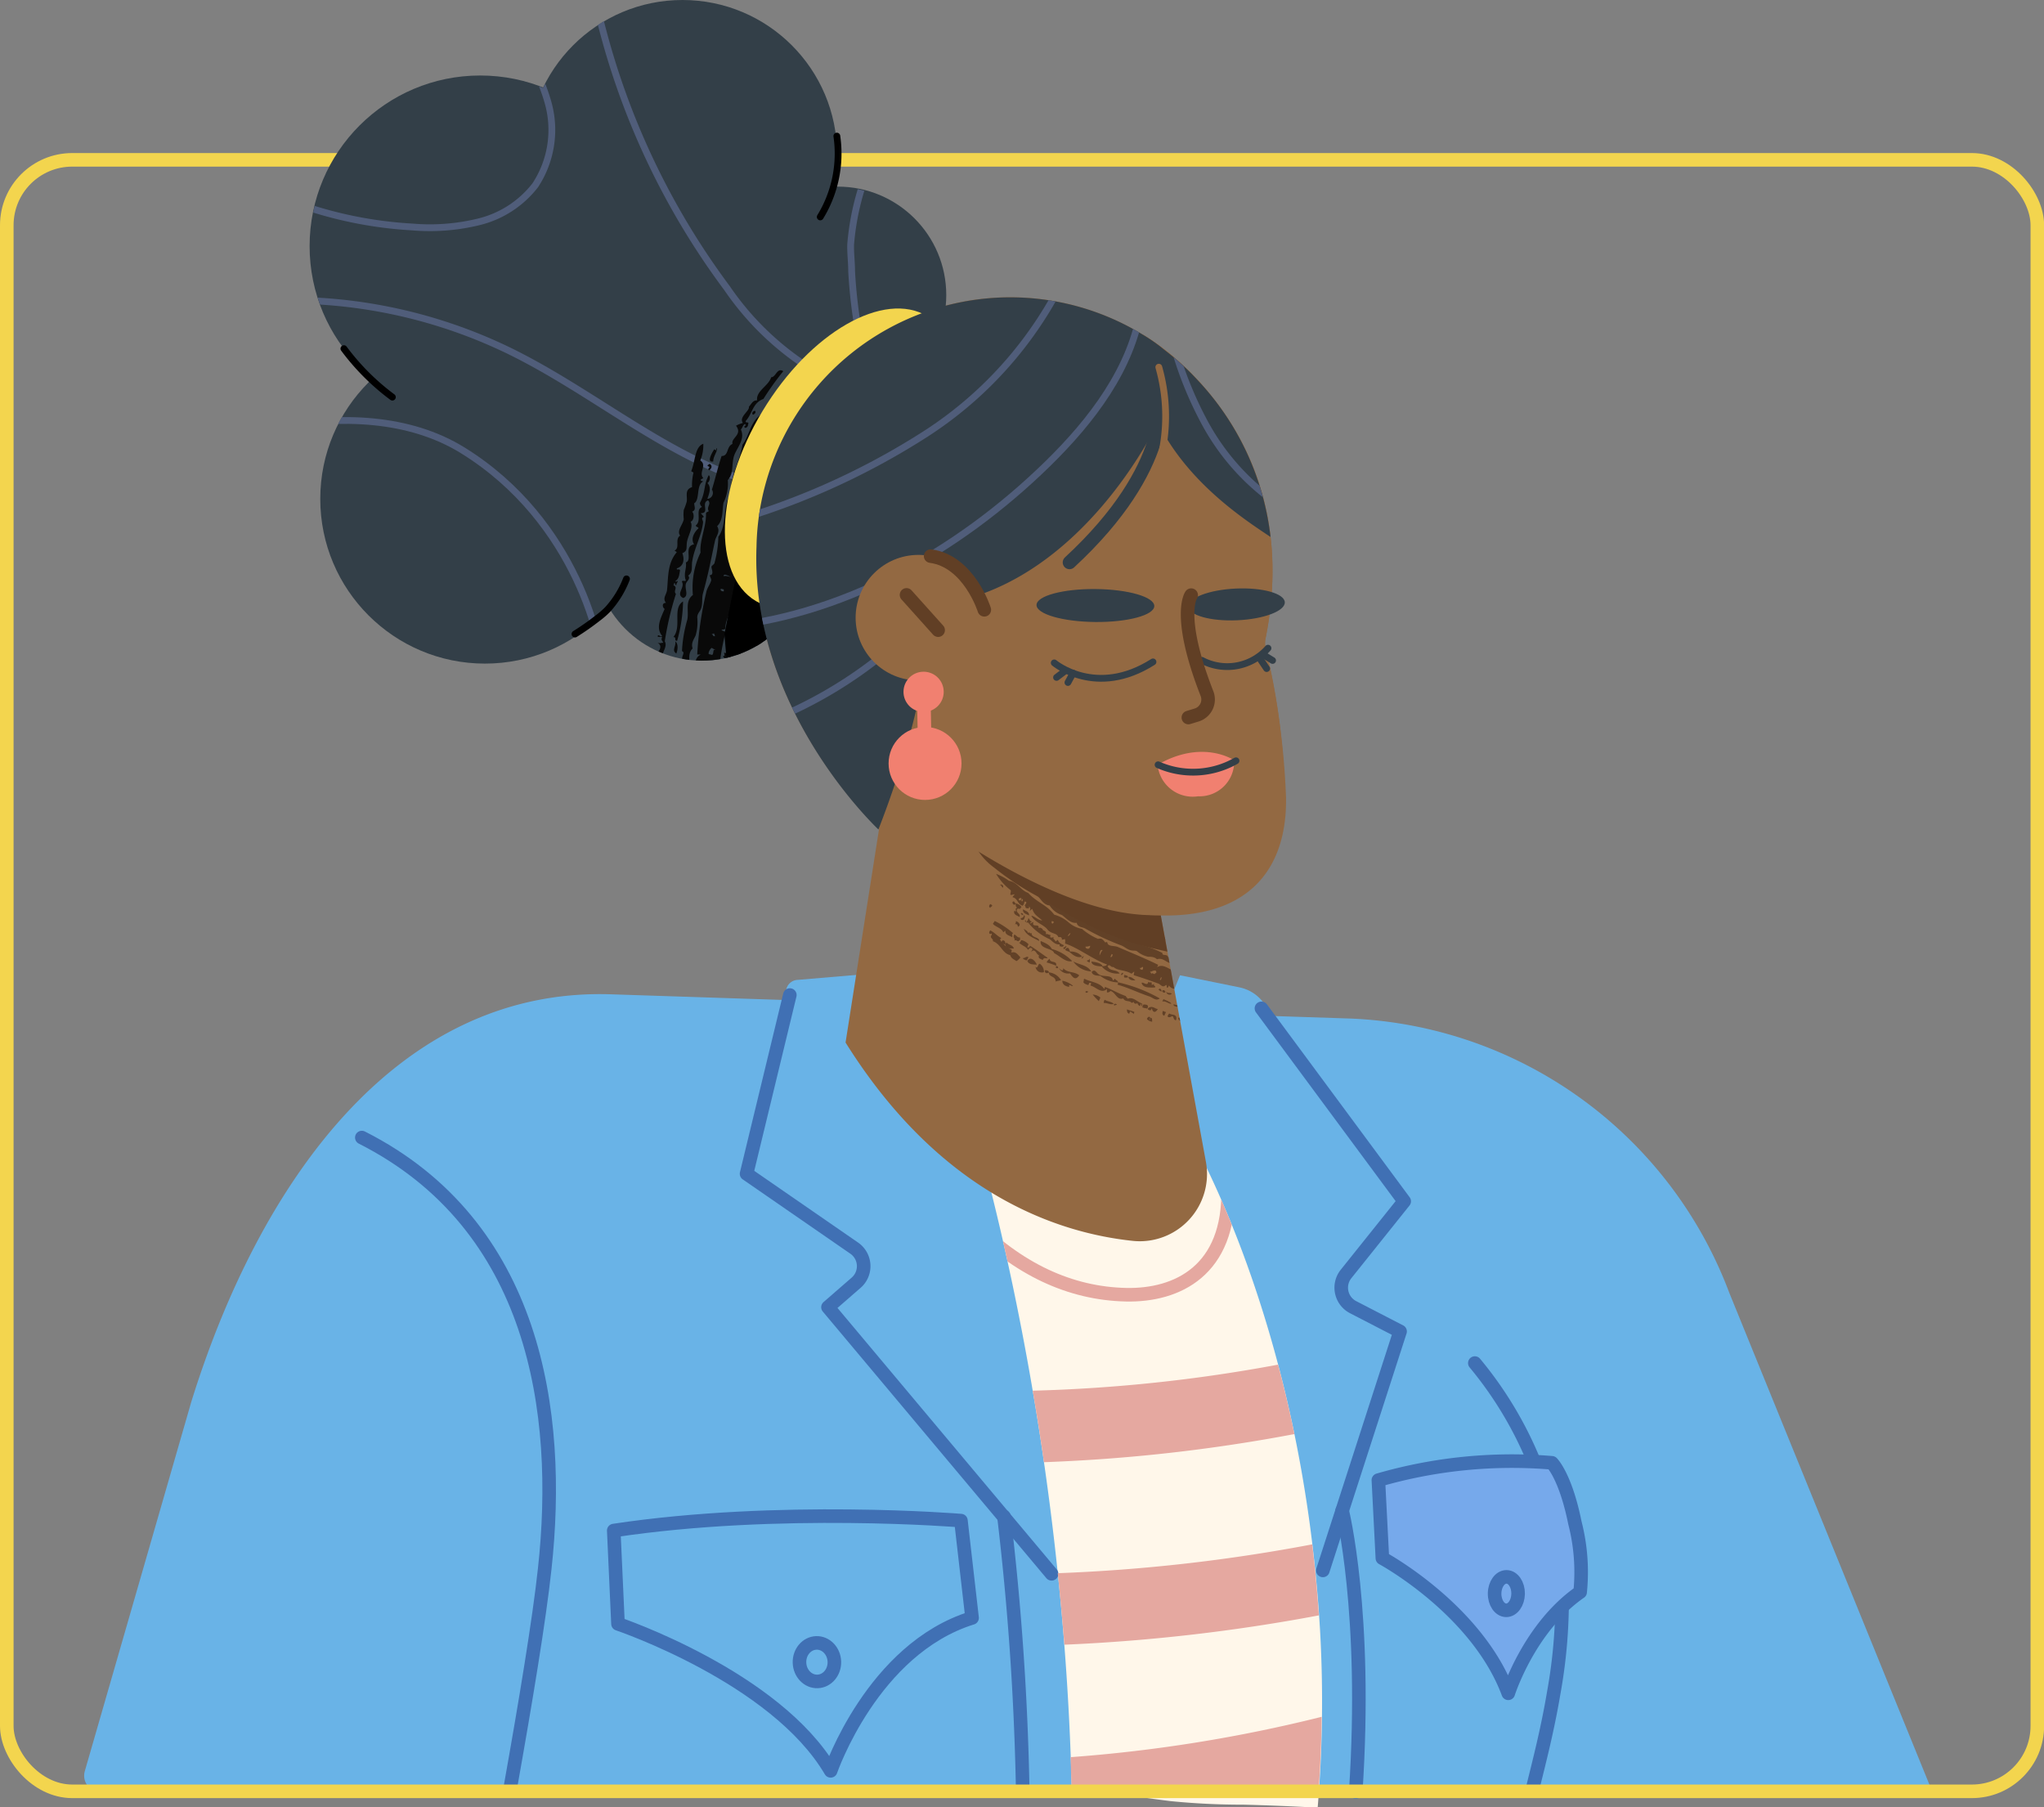
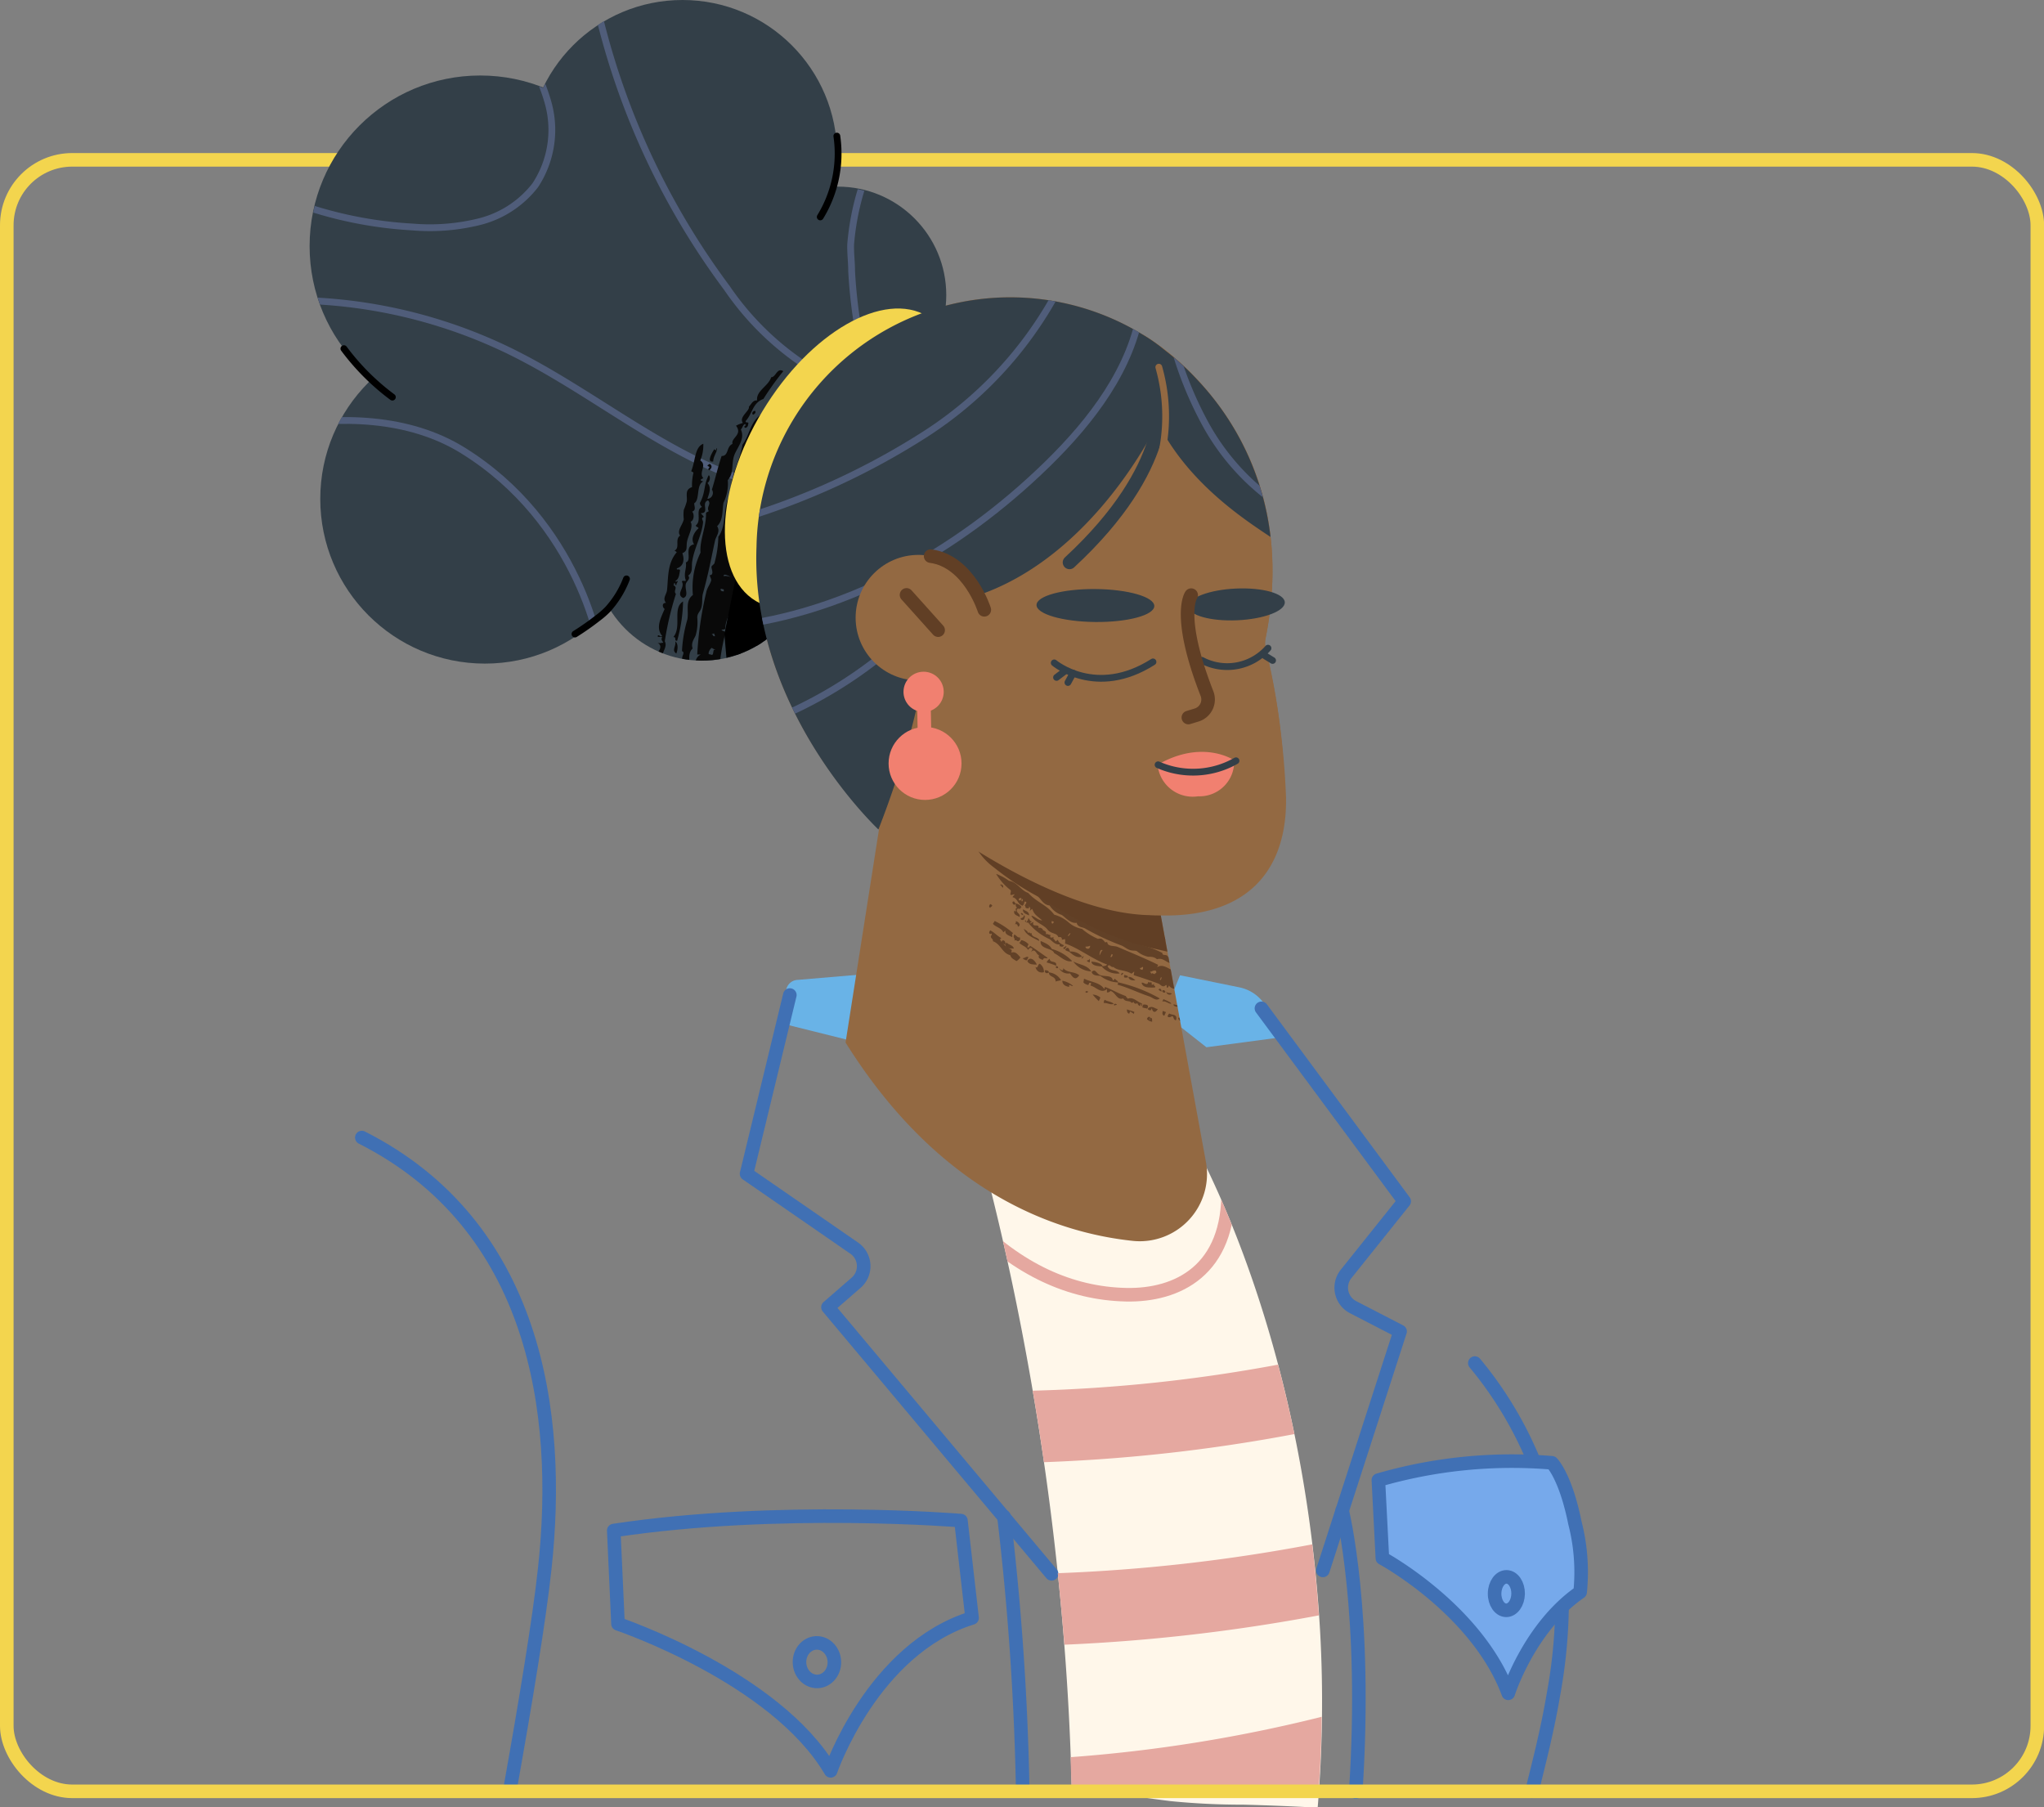
<svg xmlns="http://www.w3.org/2000/svg" viewBox="0 0 168.68 149.13">
  <rect x="0" y="0" width="168.68" height="149.13" fill="#808080" stroke="none" />
  <defs>
    <style>.cls-1,.cls-13,.cls-16,.cls-19,.cls-22,.cls-23,.cls-24,.cls-25,.cls-26,.cls-3,.cls-7{fill:none;}.cls-2{fill:#69b3e7;}.cls-3{stroke:#4070b4;}.cls-13,.cls-16,.cls-19,.cls-22,.cls-23,.cls-24,.cls-25,.cls-26,.cls-3,.cls-7{stroke-linecap:round;stroke-linejoin:round;}.cls-13,.cls-22,.cls-23,.cls-24,.cls-3,.cls-7{stroke-width:1.12px;}.cls-4{fill:#76a9eb;}.cls-5{fill:#fff7ea;}.cls-6{clip-path:url(#clip-path);}.cls-7{stroke:#e5a8a0;}.cls-8{fill:#936942;}.cls-9{clip-path:url(#clip-path-2);}.cls-10{fill:#624127;}.cls-10,.cls-17{fill-rule:evenodd;}.cls-11{fill:#613f25;}.cls-12{fill:#e5a8a0;}.cls-13{stroke:#f3d54e;}.cls-14{fill:#333f48;}.cls-15{clip-path:url(#clip-path-3);}.cls-16{stroke:#505d7a;}.cls-16,.cls-19,.cls-25,.cls-26{stroke-width:0.56px;}.cls-17{fill:#090909;}.cls-18{fill:#f3d54e;}.cls-19,.cls-24{stroke:#333f48;}.cls-20{fill:#f18070;}.cls-21{clip-path:url(#clip-path-4);}.cls-22{stroke:#f18070;}.cls-23{stroke:#613f25;}.cls-25{stroke:#936942;}.cls-26{stroke:#000;}</style>
    <clipPath id="clip-path" transform="translate(0 0)">
      <path class="cls-1" d="M108.83,147.75a105.21,105.21,0,0,0,.09-13.2C107.38,107.73,97.22,92,97.22,92L79.06,88.63s8.63,25.45,9.39,59.31Z" />
    </clipPath>
    <clipPath id="clip-path-2" transform="translate(0 0)">
      <path class="cls-1" d="M62.43,45.12h0A20.94,20.94,0,1,1,90,65.33l5.45,8.32,4.07,22.24a5.55,5.55,0,0,1-6,6.51c-6.44-.67-16-4-23.74-16.37l2.76-17.6S61.9,58.6,62.43,45.12Z" />
    </clipPath>
    <clipPath id="clip-path-3" transform="translate(0 0)">
      <path class="cls-1" d="M30.74,31.24A14.08,14.08,0,0,1,35.13,7a14,14,0,0,1,9.69.26,12.76,12.76,0,0,1,24,8.18A8.95,8.95,0,0,1,72,32.83a8.77,8.77,0,0,1-1.2.3A12.58,12.58,0,0,1,66.61,43.4a8.94,8.94,0,0,1-16.37,6.72A13.45,13.45,0,0,1,44.36,54a13.59,13.59,0,0,1-13.62-22.8Z" />
    </clipPath>
    <clipPath id="clip-path-4" transform="translate(0 0)">
      <path class="cls-1" d="M62.43,45.12h0A20.95,20.95,0,0,1,94.3,27.61h0a14.63,14.63,0,0,1,1.47,1l.11.09.34.27a21.2,21.2,0,0,1,2.7,2.49,22.62,22.62,0,0,1,5.93,12.85c-2.14-1.43-7.19-5.16-9.67-10.15,0,0-6.94,13.23-19.15,14.52,0,0,.87,8.47-3.54,19.77C72.49,68.43,61.9,58.6,62.43,45.12Z" />
    </clipPath>
  </defs>
  <g id="Camada_2" data-name="Camada 2">
    <g id="Camada_1-2" data-name="Camada 1">
-       <path class="cls-2" d="M142.7,106.66a34.94,34.94,0,0,0-31.26-22.61l-61-2c-17.81-.59-29.1,15.73-34.66,33.65L7,146.15a1.34,1.34,0,0,0,1.29,1.72H159.47Z" transform="translate(0 0)" />
      <path class="cls-2" d="M72.55,80.29l-6.73.57a1,1,0,0,0-.93.77l-.75,2.73L70,85.82l3.69-2.44Z" transform="translate(0 0)" />
      <path class="cls-2" d="M97.38,80.48l4.92,1a3.31,3.31,0,0,1,1.9,1.17l2.25,2.85-6.89.92-3.48-2.74Z" transform="translate(0 0)" />
      <path class="cls-3" d="M110.76,124.65s2.1,8.4,1.12,23.22" transform="translate(0 0)" />
      <path class="cls-3" d="M82.85,125.14a226,226,0,0,1,1.55,22.65" transform="translate(0 0)" />
      <path class="cls-3" d="M126.42,147.82c.62-2.5,1.29-5.09,1.8-8.12a42.84,42.84,0,0,0,.69-8,31.18,31.18,0,0,0-7.2-19.22" transform="translate(0 0)" />
      <path class="cls-4" d="M128.07,120.71a39.56,39.56,0,0,0-14.32,1.43l.33,6.44s7.81,4.22,10.39,11.15c0,0,1.72-5.43,5.93-8.35a16.32,16.32,0,0,0-.43-5.71C129.19,121.8,128.07,120.71,128.07,120.71Z" transform="translate(0 0)" />
      <path class="cls-3" d="M128.07,120.71a39.56,39.56,0,0,0-14.32,1.43l.33,6.44s7.81,4.22,10.39,11.15c0,0,1.72-5.43,5.93-8.35a16.32,16.32,0,0,0-.43-5.71C129.19,121.8,128.07,120.71,128.07,120.71Z" transform="translate(0 0)" />
      <path class="cls-5" d="M91.27,148c1.79.13,3.57.41,5.35.63a59.7,59.7,0,0,0,6,.29q3.06.08,6.12.25a104.92,104.92,0,0,0,.2-14.58C107.38,107.73,97.22,92,97.22,92L79.06,88.63s8.63,25.45,9.39,59.31A10.18,10.18,0,0,1,91.27,148Z" transform="translate(0 0)" />
      <g class="cls-6">
        <path class="cls-7" d="M101.35,98.1c.14,6.73-4.18,8.83-8.42,8.74-9.24-.2-17.14-8-23.1-23.58" transform="translate(0 0)" />
      </g>
      <path class="cls-8" d="M62.43,45.12h0A20.94,20.94,0,1,1,90,65.33l5.45,8.32,4.07,22.24a5.55,5.55,0,0,1-6,6.51c-6.44-.67-16-4-23.74-16.37l2.76-17.6S61.9,58.6,62.43,45.12Z" transform="translate(0 0)" />
      <g class="cls-9">
        <path class="cls-10" d="M95.08,84.31c0-.17,0-.3-.09-.32s-.08.19-.14.17.1-.11.06-.2-.19-.08-.26.13A.65.65,0,0,0,95.08,84.31Z" transform="translate(0 0)" />
        <path class="cls-10" d="M90.68,82.61l.13-.29a1.06,1.06,0,0,0-.64-.25A5.24,5.24,0,0,0,90.68,82.61Z" transform="translate(0 0)" />
        <path class="cls-10" d="M91.08,82.76c.36,0,.55.18.83.08-.18-.2-.5-.18-.75-.34A.6.6,0,0,0,91.08,82.76Z" transform="translate(0 0)" />
        <path class="cls-10" d="M92.17,82.94c0-.11-.17-.13-.23-.08C91.89,83.1,92.08,82.86,92.17,82.94Z" transform="translate(0 0)" />
        <path class="cls-10" d="M88.24,81.44a.27.27,0,0,1,0-.16c.1,0,.22.13.31.07a1.94,1.94,0,0,0-.88-.42C87.66,81.29,88,81.4,88.24,81.44Z" transform="translate(0 0)" />
        <path class="cls-10" d="M87.12,81c.15-.07.3-.06.44-.12a1.34,1.34,0,0,0-1-.64C86.55,80.66,87.11,80.51,87.12,81Z" transform="translate(0 0)" />
        <path class="cls-10" d="M89.81,81.82c-.07,0-.16-.08-.22,0S89.71,82,89.81,81.82Z" transform="translate(0 0)" />
        <path class="cls-10" d="M86.15,80.22a.81.81,0,0,0-.34-.69c-.17,0-.15.45-.35.26A.52.52,0,0,0,86.15,80.22Z" transform="translate(0 0)" />
        <path class="cls-10" d="M86.55,80.27c.06-.18-.23-.23-.33-.2C86.22,80.32,86.36,80.35,86.55,80.27Z" transform="translate(0 0)" />
        <path class="cls-10" d="M85.56,79.6c-.07-.21-.48-.77-.78-.31C84.89,79.6,85.24,79.59,85.56,79.6Z" transform="translate(0 0)" />
        <path class="cls-10" d="M95.55,83.26c-.24,0-.46-.33-.8-.06-.06.16.11.14.19.18a.41.41,0,0,0,.11-.19C95.12,83.52,95.32,83.65,95.55,83.26Z" transform="translate(0 0)" />
        <path class="cls-10" d="M94.68,83.23c.19-.35-.14-.33-.28-.34s-.06.29-.15.18C94.25,83.19,94.53,83.18,94.68,83.23Z" transform="translate(0 0)" />
        <path class="cls-10" d="M96.08,83.82l.14-.3-.26-.1C95.89,83.64,95.93,83.77,96.08,83.82Z" transform="translate(0 0)" />
        <path class="cls-10" d="M96.75,83.84c.13.1.08.33.3.35.16-.55-.36-.4-.56-.56a.84.84,0,0,0-.14.23C96.44,84,96.58,83.94,96.75,83.84Z" transform="translate(0 0)" />
        <path class="cls-10" d="M97.72,84.17c.11,0,0,.17,0,.22.39,0,.61.31.84.23a.81.81,0,0,0-1.14-.41c0-.1,0-.23-.18-.24A.27.27,0,0,0,97.72,84.17Z" transform="translate(0 0)" />
        <path class="cls-10" d="M84.42,79.06c0,.13.18.12.24.18s.15-.1.21-.26C84.71,78.88,84.58,79.08,84.42,79.06Z" transform="translate(0 0)" />
        <path class="cls-10" d="M99.17,84.94c.24,0,.17.11.38.1.13-.32-.17-.15-.23-.33C99.23,84.81,99.28,84.8,99.17,84.94Z" transform="translate(0 0)" />
        <path class="cls-10" d="M83.67,78.27c-.07-.3-.43-.28-.61-.5l-.08.14c0-.21-.11-.38-.29-.28-.16.31.14.23.29.34C83,78.32,83.4,78.27,83.67,78.27Z" transform="translate(0 0)" />
        <path class="cls-10" d="M89.06,80.48c-.42-.34-1-.18-1.31-.59,0,.33-.24.12-.36,0a.85.85,0,0,0,.91.43C88.47,80.56,88.73,81,89.06,80.48Z" transform="translate(0 0)" />
        <path class="cls-10" d="M82.57,77.69c.11-.22-.21,0,.06-.28-.42-.23-.44-.38-.91-.64-.21.24,0,.38.11.25C81.89,77.46,82.2,77.58,82.57,77.69Z" transform="translate(0 0)" />
        <path class="cls-10" d="M87.13,79.8c0,.12.14.11.18.08s0-.14-.1-.16S87.16,79.8,87.13,79.8Z" transform="translate(0 0)" />
        <path class="cls-10" d="M86.37,79.42a5.81,5.81,0,0,1,.78.27c.12-.46-.53-.19-.52-.57A.66.66,0,0,0,86.37,79.42Z" transform="translate(0 0)" />
        <path class="cls-10" d="M86.05,79.22c.12-.29.27-.06.41-.18-.48-.32-.95-.69-1.46-1-.06.17-.13.13-.19.15s0-.15.07-.27a1.18,1.18,0,0,0-.57-.34c-.09,0-.09.25-.22.2.28.29.58.3.75.61.15-.22.27-.21.37-.06l-.13.24c.37-.4.45.25.66.24C85.66,79.11,85.82,79.09,86.05,79.22Z" transform="translate(0 0)" />
        <path class="cls-10" d="M95.71,82.39a12.55,12.55,0,0,0-3.45-1.33c0-.15-.16-.16-.22-.26s-.13.13-.2.1c-.07-.44-.61-.3-1-.42s-.42-.59-.75-.28c.07.33.49.3.72.33a2.51,2.51,0,0,0,1.43.54c.09,0-.06.2,0,.19.9.26,1.54.59,2.53.94C95.13,82.29,95.37,82.65,95.71,82.39Z" transform="translate(0 0)" />
        <path class="cls-10" d="M95.92,82.65c.27-.1.5.22.75.17-.11-.17-.48-.28-.66-.37Z" transform="translate(0 0)" />
        <path class="cls-10" d="M83.71,77.62c.2-.13.22.16.4,0s0-.17.08-.27c-.21.07-.31-.17-.48-.24C83.53,77.39,83.81,77.4,83.71,77.62Z" transform="translate(0 0)" />
        <path class="cls-10" d="M83.51,77.33c.11-.15-.08-.14.09-.33a6.76,6.76,0,0,0-1.51-1l-.15.23c.16.23.7.35.84.67.06.09.13-.13.19-.08C82.94,77.16,83.35,77.21,83.51,77.33Z" transform="translate(0 0)" />
        <path class="cls-10" d="M90.05,80.16c-.31-.53-1-.55-1.48-.82A1.93,1.93,0,0,0,90.05,80.16Z" transform="translate(0 0)" />
        <path class="cls-10" d="M88.48,79.31a3.62,3.62,0,0,0-1.68-1c-.16-.35-.62-.53-.92-.66-.09.71,1,.56,1.11,1C87.47,78.89,87.94,79.44,88.48,79.31Z" transform="translate(0 0)" />
        <path class="cls-10" d="M95.31,81.49c.1-.19-.18-.1-.06-.31a.75.75,0,0,1-.2.1c0-.11,0-.17-.06-.26-.11.15-.12,0-.22,0-.09.4-.4,0-.56.08C94.32,81.54,94.82,81.49,95.31,81.49Z" transform="translate(0 0)" />
        <path class="cls-10" d="M96.7,82c-.16-.12-.37,0-.45-.18A.26.26,0,0,0,96.7,82Z" transform="translate(0 0)" />
        <path class="cls-10" d="M93.07,80.66c.06-.18-.15-.14-.24-.21s0,.09-.07.09C92.71,80.75,93,80.65,93.07,80.66Z" transform="translate(0 0)" />
        <path class="cls-10" d="M93.7,80.89c-.13-.09-.34-.32-.58-.27C93.15,80.91,93.56,80.92,93.7,80.89Z" transform="translate(0 0)" />
        <path class="cls-10" d="M95.86,81.82c0-.15-.12-.34-.25-.16A.45.45,0,0,0,95.86,81.82Z" transform="translate(0 0)" />
        <path class="cls-10" d="M96.17,81.87c0-.11-.12-.22-.23-.14S96.06,82,96.17,81.87Z" transform="translate(0 0)" />
        <path class="cls-10" d="M85.76,77.65c0-.37-.65-.23-.63-.66-.2.11-.1-.15-.3,0,0-.16-.22-.24-.34-.35C84.64,77.16,85.25,77.38,85.76,77.65Z" transform="translate(0 0)" />
        <path class="cls-10" d="M89.92,79.42c.06-.15,0-.26,0-.31-.06.16-.14.11-.21.15S89.82,79.39,89.92,79.42Z" transform="translate(0 0)" />
        <path class="cls-10" d="M91,79.76c-.06-.3-.66-.39-.93-.41C90.08,79.73,90.72,79.73,91,79.76Z" transform="translate(0 0)" />
        <path class="cls-10" d="M92.5,80.45c.07,0,.13,0,.18-.11S92.54,80.27,92.5,80.45Z" transform="translate(0 0)" />
        <path class="cls-10" d="M89.3,78.93a1.24,1.24,0,0,0-1-.41c-.07-.17-.11-.42-.32-.25s.17.22.27.28C88.49,78.75,88.89,79.12,89.3,78.93Z" transform="translate(0 0)" />
        <path class="cls-10" d="M89.23,79.08l.12,0,.09-.2C89.36,78.91,89.3,79,89.23,79.08Z" transform="translate(0 0)" />
        <path class="cls-10" d="M87.85,78.34c.05-.13.11-.09.15-.23s-.16.1-.24.07A.14.14,0,0,0,87.85,78.34Z" transform="translate(0 0)" />
        <path class="cls-10" d="M84,76.47s.09,0,.14-.11-.1-.29-.3-.35c0,.1,0,.15-.09.27C83.9,76.19,84,76.34,84,76.47Z" transform="translate(0 0)" />
        <path class="cls-10" d="M98.17,82c0-.11-.06-.15-.15-.17C98,82,98.08,82,98.17,82Z" transform="translate(0 0)" />
        <path class="cls-10" d="M81.72,74.92c0-.08.1-.07.15-.16s-.09-.11-.15-.16C81.57,74.78,81.63,74.86,81.72,74.92Z" transform="translate(0 0)" />
        <path class="cls-10" d="M84.49,75.88c.09-.17.14-.31,0-.36,0,.19-.14.24-.25.24C84.19,75.94,84.41,75.94,84.49,75.88Z" transform="translate(0 0)" />
        <path class="cls-10" d="M84.14,75.68c.1-.32-.33-.33-.21-.66a.23.23,0,0,1,.25,0c0-.07.08-.14.11-.12,0-.21-.35-.31-.42-.35s-.08.3.07.34c-.17.12-.12.11-.1.26s-.09,0-.13,0C83.58,75.52,84.06,75.57,84.14,75.68Z" transform="translate(0 0)" />
        <path class="cls-10" d="M84.41,75.52c.08-.13-.06-.14-.13-.19C84.2,75.46,84.34,75.47,84.41,75.52Z" transform="translate(0 0)" />
        <path class="cls-10" d="M84.93,75.55c0-.37-.34-.37-.51-.52C84.37,75.4,84.77,75.44,84.93,75.55Z" transform="translate(0 0)" />
        <path class="cls-10" d="M83.84,74.54c-.14,0-.09-.21-.24-.14S83.7,74.85,83.84,74.54Z" transform="translate(0 0)" />
        <path class="cls-10" d="M82.75,73.26c.14-.16-.12-.38-.24-.22C82.64,73,82.65,73.18,82.75,73.26Z" transform="translate(0 0)" />
        <path class="cls-10" d="M95.58,78.11c.11-.21-.19-.09-.06-.31-.78.18-1.29-.91-2-.56A5.92,5.92,0,0,0,95.58,78.11Z" transform="translate(0 0)" />
        <path class="cls-10" d="M96.22,78.4c0-.36-.34-.18-.57-.38C95.66,78.27,96,78.4,96.22,78.4Z" transform="translate(0 0)" />
        <path class="cls-10" d="M83.74,72.52c.05-.14-.07-.17-.17-.16S83.64,72.53,83.74,72.52Z" transform="translate(0 0)" />
        <path class="cls-10" d="M98.51,78.4c0-.12,0-.17.1-.31-.51-.13-.89-.58-1.46-.44-.12,0-.17-.09-.13-.23-.08.1-.08.14-.19.28C97.51,77.91,97.88,78.15,98.51,78.4Z" transform="translate(0 0)" />
        <path class="cls-10" d="M87.19,73.57c.11-.22-.22,0,0-.26,0-.08-.1,0-.15,0C86.89,73.55,87.07,73.57,87.19,73.57Z" transform="translate(0 0)" />
        <path class="cls-10" d="M93,83.29c0,.13,0,.3.18.36.09-.09,0-.11.11-.19.06.1.21.12.27.21.07-.1,0-.18.09-.13C93.5,83.41,93.23,83.41,93,83.29Z" transform="translate(0 0)" />
        <path class="cls-10" d="M91.12,81.62c-.3-.55-1.2-.6-1.62-.85-.13.06,0,.21-.11.25.06.15.24.21.42.27l.09-.19.09,0c.11,0,0,.18,0,.23.47.11.89.71,1.36.28,0,.09,0,.13,0,.28a.3.3,0,0,0,.29-.12c.44.13.53.8,1.06.62.13.32.55.14.67.36.06,0,.12,0,.18-.1a.18.18,0,0,0,.31.12c.06.16.06.17.22.25l.08-.2c.06,0,0,.19.08.2s0-.09,0-.22c-.36-.09-.75-.59-1.18-.38,0-.08-.14-.11-.14-.22-.66-.23-1.16-.55-1.73-.76Z" transform="translate(0 0)" />
        <path class="cls-10" d="M96.84,82.88c0,.19.29.2.5.2A1.06,1.06,0,0,0,96.84,82.88Z" transform="translate(0 0)" />
        <path class="cls-10" d="M85.7,76.6c.12-.45-.6,0-.41-.51-.1,0-.19.12-.28.11s.09-.08.14-.17c-.2,0-.14-.17-.28-.26-.06.17,0,.1-.14.29s0-.18-.11-.11.1.23.22.17a4.77,4.77,0,0,0,1.78,1.38c.19.12.43.47.82.43,0,0,0,.1,0,.15.12,0,.25.14.36-.08-.24-.1-.45-.22-.5-.45a.85.85,0,0,1-.21.14c0-.18-.29-.2-.1-.4-.08.08-.45.17-.28-.13-.2,0-.23-.13-.42-.07.16-.31-.33-.29-.23-.4C86,76.63,85.84,76.48,85.7,76.6Z" transform="translate(0 0)" />
        <path class="cls-10" d="M100.37,82.21c.18-.3,0-.45-.22-.4-.65-.37-1.36-.69-2.1-1.08a.67.67,0,0,0-.77-.3c-.06-.31-.33-.31-.59-.4s-.78-.53-1.2-.21l.09-.2c-1-.5-2.23-1-3.32-1.47-.22-.1-.52-.06-.72-.16s-.1-.19-.19-.24-.11.07-.16,0-.19-.24-.3-.28-.21,0-.29,0a5.07,5.07,0,0,1-1.31-.82,2.28,2.28,0,0,1-1.13-.56A3,3,0,0,0,87,75.48c-.64-.84-1.43-1-2.15-1.8-.6-.19-.88-.88-1.59-1a4.34,4.34,0,0,0-1.06-.57,4.89,4.89,0,0,0,1.18,1.33c.09.07,0,.24,0,.36s.22,0,.32,0-.15.15-.13.24c.44.11.37.55.81.7.12-.08.14-.24.17-.34.23,0,.16.12,0,.33.13,0,0,.2.19.22s.19,0,.19-.21c0,.12.15.17.07.35s.13-.09.19-.08c.16.48.41.58.82.94-.36,0-.63-.37-.9-.38.27.54,1,.71,1.32,1.12s.8.27.91.65a.51.51,0,0,1,.21,0,.17.17,0,0,1,.07.21,2.61,2.61,0,0,0,.27-.06,1.07,1.07,0,0,1,0,.37c1.08.34,2.32,1.33,3.47,1.73-.13.19-.29.07-.42.19a1.69,1.69,0,0,0,1.46.55c-.26-.37-.81-.13-1-.61.22-.2.22.12.5.08.32.31,1,.24,1.45.54.09,0,.16-.12.23-.15s-.06.25,0,.29c.61.18,1.32.43,2,.68.21.07.35.4.64.12.12,0,0,.23.13.23a.48.48,0,0,0,.12-.19c.1.19.5.43.75.11,0-.2-.12-.28-.18-.42,0,.14,0,0-.09.14,0-.07-.07-.16,0-.34s.06.07.07.14c.37-.14.3.53.5.72a.57.57,0,0,0,.09-.26A17.23,17.23,0,0,1,100.37,82.21ZM95.8,80.63c.08,0,.06.1,0,.23l-.08,0C95.77,80.69,95.8,80.75,95.8,80.63ZM91,78.41c-.11.06-.22.38-.26.43C90.73,78.69,90.78,78.29,91,78.41Zm4,1.77c.15-.08.39-.17.42,0s-.08.09-.12.18-.2-.14-.28,0,0,.06,0,0A1.66,1.66,0,0,0,94.9,80.18Zm-5.31-2.07a.9.9,0,0,0,.27-.07c0,.09,0,.12-.07.21S89.54,78.28,89.59,78.11Zm4.49,1.76s.06-.08.1-.08.09.08,0,.24C94.14,80,94.07,80,94.08,79.87Zm-2.44-1.14c.1,0,.1.09,0,.24l-.11,0ZM88.34,77c-.07.18-.15.24-.23.25C88.18,77.12,88.26,77,88.34,77Zm-1.53-1,.16.07C86.88,76.33,86.72,76.19,86.81,76Zm-2.74-1.81c.07-.12.26-.11.22,0S84.11,74.37,84.07,74.23Zm.28,0c.07,0,.1.08,0,.2C84.29,74.36,84.26,74.31,84.35,74.19Z" transform="translate(0 0)" />
        <path class="cls-10" d="M92.84,76.28c0,.07.16,0,.22.08s0-.11,0-.13.12.08.16-.06c-.12.38.24.2.28.46.76.15,1.73.58,2.51.81.15.27.52.17.8.24a.6.6,0,0,0,.07-.38c-.23.11-.6.17-.58-.22-.05.19-.12.2-.19.28s0-.19-.18-.18.12-.27,0-.28,0,.19-.14.24c-.15-.61-.81-.58-1.29-.66,0-.15-.17-.35-.31-.11-.07-.32-.36-.22-.55-.32-.6-.33-1.16-.89-2-.82a1.11,1.11,0,0,1,0-.17c-.35.19-.47-.41-.84-.27-.06-.36-.55-.28-.81-.45s-.2-.27-.38-.34a1.9,1.9,0,0,1-.42-.18c-.23-.14-.3-.56-.73-.32-.1-.21-.39-.38-.52-.53s0-.1.06-.16c-.5-.24-.79-.8-1.27-.62.1.32.31.4.58.59-.19.51.46.44.39.86.06,0,.3-.15.13.12.42-.21.78.59,1.16.45.09.16.16.37.4.23,0,.2.29.43.46.31.09.32.56.39.9.55s.39.44.74.23c.15.3.47.55.85.27.12,0-.08.13,0,.22.28.14.41.23.66.13C92.92,76.18,92.88,76.28,92.84,76.28Z" transform="translate(0 0)" />
        <path class="cls-10" d="M86.75,73.36c.35-.23-.15-.4-.37-.49L86.3,73a.12.12,0,0,0-.07-.1C86.22,73.09,86.59,73.12,86.75,73.36Z" transform="translate(0 0)" />
        <path class="cls-10" d="M83.88,79.31a.94.94,0,0,0,.33-.31c-.18-.17-.37-.53-.75-.39,0-.07.07-.19,0-.25a2.4,2.4,0,0,1-.78-.61,4.44,4.44,0,0,0-.8-.67c-.29.37.1.31.06.59.67.24.77,1,1.43,1.15C83.46,79.1,83.64,79.14,83.88,79.31Z" transform="translate(0 0)" />
        <path class="cls-10" d="M101.07,81.38c0-.49-.86-.32-1.28-.66,0-.19-.12-.35-.16-.53s-.06.17-.12.12.06-.17,0-.18-.41,0-.43-.17c-.72,0-1.42-.86-2.41-.87-.1,0,0-.17-.16-.18s-.08,0-.12.13c0-.39-.51-.1-.46-.4A8.2,8.2,0,0,0,94.26,78c-.48-.16-.79-.73-1.36-.51a4.88,4.88,0,0,0-2.18-1.12c-.5-.52-1.33-.7-1.86-1.24-.07,0-.14,0-.21,0-.07-.3-.4-.14-.38-.47.4-.24.39.64.79.17a1.72,1.72,0,0,0,0,.31c.18-.13.16.09.24.16a23.24,23.24,0,0,0,2.12,1c.25.14.43.42.75.28,0,.26.29.11.45.17s.41.57.74.34c.1-.53-.54-.23-.68-.61-.08-.09-.13.15-.2.16-.21-.37-.59-.38-.79-.65-.36.27-.59-.7-1.09-.25-.08-.37-.51-.44-.84-.4-.08-.05,0-.15,0-.24-.47.1-.59-.64-1-.42a.3.3,0,0,0-.05-.27c-.65-.16-.79-.53-1.34-.72-.05.17.17.32.31.27,0,.4.38.52.59.61a.31.31,0,0,1-.54-.17c-.54-.29-1-.69-1.5-1-.36.26-.46-.26-.83-.13-.05-.34-.75-.07-.57-.75a1.83,1.83,0,0,0-.39.09c.12-.42-.57-.38-.56-.64-.22-.11-.28-.24-.5-.13,0-.53-.73-.51-.85-1-.27.1-.27-.46-.61-.18a2.87,2.87,0,0,0,.52.64,3.29,3.29,0,0,1,.56.58.82.82,0,0,1,.65.27,2,2,0,0,0,.58.42c.09.1-.14.13-.1.19s.09.19.25.15-.1,0-.09-.18.21.11.33.13c0,.68.71.76,1,1.06s.51.76,1,.8a1.85,1.85,0,0,0,1,.78c.32.21.7.72,1.23.65.09.38.47.34.7.47A20.5,20.5,0,0,0,92.49,78c.27.09.51.34.8.41s.33,0,.53.08a2.22,2.22,0,0,0,.92.46c.22,0,.53,0,.74.21.55-.2.87.44,1.35.33.11,0,.12.17.19.25C98.31,80.2,99.6,80.73,101.07,81.38Z" transform="translate(0 0)" />
      </g>
      <path class="cls-11" d="M94.13,78a27.4,27.4,0,0,1-4.72-1.86c-1.35-.67-2.61-1.48-3.91-2.24a23.37,23.37,0,0,1-3.44-2.29,5.35,5.35,0,0,1-2-2.81A17.14,17.14,0,0,1,84.59,70c3.6,1.1,7.21,2.19,10.74,3.49l.12.19.89,4.85C95.6,78.36,94.86,78.2,94.13,78Z" transform="translate(0 0)" />
      <path class="cls-3" d="M42.09,147.65c1.3-7.29,2.41-14,2.86-18.17,1.43-13-.8-28.38-15.09-35.61" transform="translate(0 0)" />
      <path class="cls-3" d="M104.1,83.21l11.78,15.92-4.8,6a1.81,1.81,0,0,0,.59,2.74l3.87,2-6.37,19.72" transform="translate(0 0)" />
      <path class="cls-3" d="M65.18,82.11,61.61,96.86,70.5,103a1.81,1.81,0,0,1,.13,2.87l-2.3,2,18.45,22" transform="translate(0 0)" />
      <path class="cls-3" d="M79.3,125.48s-15-1.24-28.65.82L51,134s13,4.38,17.55,12.13c0,0,3.45-10.07,11.67-12.62Z" transform="translate(0 0)" />
      <ellipse class="cls-3" cx="67.43" cy="137.16" rx="1.44" ry="1.59" transform="translate(-4.5 2.3) rotate(-1.89)" />
      <ellipse class="cls-3" cx="124.31" cy="131.51" rx="1.38" ry="0.97" transform="translate(-8.75 254.15) rotate(-89.28)" />
      <path class="cls-12" d="M85.22,114.76a128.24,128.24,0,0,0,20.25-2.15q.72,2.7,1.35,5.73a137.73,137.73,0,0,1-20.67,2.32Q85.72,117.6,85.22,114.76Z" transform="translate(0 0)" />
      <path class="cls-12" d="M87.29,129.82a140.46,140.46,0,0,0,21-2.38c.23,1.88.41,3.84.55,5.86a147.44,147.44,0,0,1-21,2.42Q87.59,132.71,87.29,129.82Z" transform="translate(0 0)" />
      <path class="cls-12" d="M98.86,148.18c1.86-.09,3.72,0,5.58-.16a30.75,30.75,0,0,1,4.06-.2l.32-.07c.14-2,.23-4,.25-6.08A122.07,122.07,0,0,1,88.36,145c0,.94.06,1.89.08,2.84C91.92,147.94,95.38,148.36,98.86,148.18Z" transform="translate(0 0)" />
      <rect class="cls-13" x="0.56" y="13.19" width="167.57" height="134.63" rx="5.4" />
      <circle class="cls-14" cx="56.32" cy="12.76" r="12.76" />
      <circle class="cls-14" cx="69.14" cy="24.35" r="8.95" />
      <circle class="cls-14" cx="57.94" cy="45.57" r="8.95" />
      <circle class="cls-14" cx="58.26" cy="34.01" r="12.57" />
      <circle class="cls-14" cx="40.02" cy="41.17" r="13.59" />
      <circle class="cls-14" cx="39.63" cy="20.31" r="14.08" />
      <g class="cls-15">
        <path class="cls-16" d="M66.8,30.37A23.55,23.55,0,0,1,60,23.78a62,62,0,0,1-10.44-22" transform="translate(0 0)" />
        <path class="cls-16" d="M63.23,40.15c-7.76-2-14-7.69-21.23-11.21a41.54,41.54,0,0,0-22.89-3.89" transform="translate(0 0)" />
        <path class="cls-16" d="M42,2.54a15.2,15.2,0,0,1,3.27,6.08,8.3,8.3,0,0,1-1.1,6.67,8.4,8.4,0,0,1-4.59,3,17,17,0,0,1-5.55.44A33.77,33.77,0,0,1,22.49,16" transform="translate(0 0)" />
        <path class="cls-16" d="M49.74,55.72c.1-2.36-2.1-12.7-11.54-18.55-4.43-2.75-10.14-2.9-15.27-1.93" transform="translate(0 0)" />
        <path class="cls-16" d="M70.94,27.85a42,42,0,0,1-.66-5.48c0-.73-.1-1.47-.08-2.2a21.3,21.3,0,0,1,1.5-6.3" transform="translate(0 0)" />
        <path class="cls-17" d="M63.46,56.14c-.24,0-.39-.1-.34-.26s.28,0,.29-.07-.19,0-.28,0,0-.25.31-.21A.67.67,0,0,1,63.46,56.14Z" transform="translate(0 0)" />
        <path class="cls-17" d="M64.38,50.51,64,50.43a1.13,1.13,0,0,1,.21-.81C64.25,49.92,64.33,50.21,64.38,50.51Z" transform="translate(0 0)" />
        <path class="cls-17" d="M64.25,51c-.22.39-.2.67-.51.89-.09-.31.15-.63.16-1A.81.81,0,0,1,64.25,51Z" transform="translate(0 0)" />
        <path class="cls-17" d="M63.67,52.24c-.14-.05,0-.26.07-.29C64.05,52.05,63.64,52.09,63.67,52.24Z" transform="translate(0 0)" />
        <path class="cls-17" d="M65,47.24a.77.77,0,0,0-.2-.09c-.06.13,0,.32-.18.36a2.34,2.34,0,0,1,.3-1.19C65.37,46.58,65.24,46.93,65,47.24Z" transform="translate(0 0)" />
        <path class="cls-17" d="M65.51,45.81a5.72,5.72,0,0,0-.48.32,1.52,1.52,0,0,1,.18-1.43C65.68,45,65,45.4,65.51,45.81Z" transform="translate(0 0)" />
        <path class="cls-17" d="M64.18,49.07c0-.09,0-.21.14-.24C64.59,48.91,64.48,49.13,64.18,49.07Z" transform="translate(0 0)" />
        <path class="cls-17" d="M65.59,44.28a1,1,0,0,1-.37-.88c.21-.1.58.26.57-.06A.58.58,0,0,1,65.59,44.28Z" transform="translate(0 0)" />
        <path class="cls-17" d="M65.29,44.68c-.22-.1,0-.41.09-.47C65.63,44.43,65.54,44.57,65.29,44.68Z" transform="translate(0 0)" />
        <path class="cls-17" d="M65.51,43.25c-.14-.23-.28-1.07.43-.88C66.12,42.72,65.8,43,65.51,43.25Z" transform="translate(0 0)" />
        <path class="cls-17" d="M61.94,56.12c.09-.3-.13-.72.39-.94.22,0,.09.19.11.3a.66.66,0,0,1-.3,0C62.5,55.77,62.53,56.07,61.94,56.12Z" transform="translate(0 0)" />
        <path class="cls-17" d="M62.41,55.1c-.54,0-.32-.34-.23-.5.08,0,.37.09.3-.06C62.62,54.61,62.43,54.91,62.41,55.1Z" transform="translate(0 0)" />
        <path class="cls-17" d="M62.31,57h-.43l0-.35C62.21,56.72,62.34,56.84,62.31,57Z" transform="translate(0 0)" />
        <path class="cls-17" d="M62,57.84c.06.2.36.25.28.53-.77-.08-.31-.64-.41-.95a.91.91,0,0,1,.36,0C62.4,57.57,62.19,57.68,62,57.84Z" transform="translate(0 0)" />
        <path class="cls-17" d="M61.9,59.16c-.06.12.24,0,.29.09-.18.47.09.87-.11,1.13a1,1,0,0,1,0-1.59c-.11-.08-.27-.14-.22-.33C62.35,58.54,62.3,59.06,61.9,59.16Z" transform="translate(0 0)" />
        <path class="cls-17" d="M66.06,41.9c.14.09-.07.23-.07.33a1.27,1.27,0,0,1-.43-.07C65.61,42,65.93,42,66.06,41.9Z" transform="translate(0 0)" />
        <path class="cls-17" d="M62.2,61.29c-.09.3.07.25,0,.51-.46,0-.12-.27-.32-.42C62,61.31,62,61.37,62.2,61.29Z" transform="translate(0 0)" />
        <path class="cls-17" d="M66.07,40.68c-.2-.34.19-.54.19-.84l.19.08c-.21-.16-.19-.42.07-.42.41.23,0,.29,0,.48C66.72,40.34,66.33,40.5,66.07,40.68Z" transform="translate(0 0)" />
        <path class="cls-17" d="M63.37,47.27c0-.69.65-1.13.51-1.78.31.29.33-.14.34-.33a1.1,1.1,0,0,1-.34,1.25C64,46.76,64.15,47.34,63.37,47.27Z" transform="translate(0 0)" />
        <path class="cls-17" d="M66.69,39.5c-.28-.16.18-.14-.28-.24.27-.43.16-.61.49-1,.38.17.29.38.06.29C67.19,39,67,39.21,66.69,39.5Z" transform="translate(0 0)" />
        <path class="cls-17" d="M64.33,44.82c.15.06,0,.22-.08.23s-.11-.14-.07-.23S64.31,44.84,64.33,44.82Z" transform="translate(0 0)" />
        <path class="cls-17" d="M67.06,38.1c-.24-.29.12-.4.22-.55C67.48,37.84,67.54,38.2,67.06,38.1Z" transform="translate(0 0)" />
        <path class="cls-17" d="M64.62,43.79a6.18,6.18,0,0,0-.42,1c-.56-.28.28-.66-.11-1A.9.9,0,0,1,64.62,43.79Z" transform="translate(0 0)" />
        <path class="cls-17" d="M67.54,37.68c-.38-.2-.32-.72.18-.34C67.5,37.42,67.74,37.69,67.54,37.68Z" transform="translate(0 0)" />
-         <path class="cls-17" d="M64.71,43.33c-.38-.15-.31.19-.53.2.12-.7.19-1.45.38-2.16.21.11.24,0,.32,0s-.14-.14-.31-.19a1.24,1.24,0,0,1,.26-.76c.13,0,.3.18.39,0,0,.47-.31.69-.2,1.12-.33-.09-.44,0-.4.22l.34.12c-.72-.06-.19.6-.38.76C65,42.91,64.79,43,64.71,43.33Z" transform="translate(0 0)" />
+         <path class="cls-17" d="M64.71,43.33s-.14-.14-.31-.19a1.24,1.24,0,0,1,.26-.76c.13,0,.3.18.39,0,0,.47-.31.69-.2,1.12-.33-.09-.44,0-.4.22l.34.12c-.72-.06-.19.6-.38.76C65,42.91,64.79,43,64.71,43.33Z" transform="translate(0 0)" />
        <path class="cls-17" d="M67.46,37.09c.31-.39.32-1.41,1.13-1.21C68.16,36.25,68.22,37.05,67.46,37.09Z" transform="translate(0 0)" />
        <path class="cls-17" d="M60.82,55.82a11.21,11.21,0,0,1,.69-4.77c-.17-.1-.06-.29-.12-.42s.23-.05.26-.16c-.44-.4.12-.87.27-1.32s-.3-.9.29-1c.29.34-.08.75-.22,1a3.53,3.53,0,0,1-.49,1.93c0,.1.27.08.18.19a21.34,21.34,0,0,0-.61,3.44C61,55.08,61.32,55.56,60.82,55.82Z" transform="translate(0 0)" />
        <path class="cls-17" d="M61,56.22c-.28.26,0,.71-.21,1a2.53,2.53,0,0,1-.08-1Z" transform="translate(0 0)" />
        <path class="cls-17" d="M65.48,40.08c-.3,0-.08.3-.38.29s-.18-.14-.3-.2c.26-.09.16-.39.28-.57C65.48,39.74,65.2,39.93,65.48,40.08Z" transform="translate(0 0)" />
        <path class="cls-17" d="M69,35.24c-.07-.19.17-.24.29-.4C69.4,35.12,69.18,35.16,69,35.24Z" transform="translate(0 0)" />
        <path class="cls-17" d="M65.45,39.67c-.23-.08,0-.18-.35-.27A4.27,4.27,0,0,1,66,37.52l.31.18c0,.3-.53.68-.43,1.09,0,.13-.23-.06-.26,0C65.9,39.17,65.52,39.46,65.45,39.67Z" transform="translate(0 0)" />
        <path class="cls-17" d="M62.24,48c-.31-.76.25-1.48.39-2.2A2.72,2.72,0,0,1,62.24,48Z" transform="translate(0 0)" />
        <path class="cls-17" d="M62.67,45.71a4.28,4.28,0,0,1,.48-2.52,2,2,0,0,1,.24-1.43c.74.57-.45,1.43,0,2C63.14,44.35,63.26,45.28,62.67,45.71Z" transform="translate(0 0)" />
-         <path class="cls-17" d="M60,54.82c-.28,0,0-.28-.33-.27.07-.06.19-.11.24-.19-.14,0-.18-.14-.26-.22.24,0,.1-.14.11-.28.52.15.3-.45.46-.61C60.65,53.68,60.28,54.22,60,54.82Z" transform="translate(0 0)" />
        <path class="cls-17" d="M59.81,56.81c-.06-.27.16-.48,0-.65A.36.36,0,0,1,59.81,56.81Z" transform="translate(0 0)" />
        <path class="cls-17" d="M60.49,51.66c-.24-.06-.05-.27-.06-.42.08,0,.13,0,.15,0C60.85,51.31,60.55,51.54,60.49,51.66Z" transform="translate(0 0)" />
        <path class="cls-17" d="M60.32,52.53c0-.21-.14-.6.09-.84C60.71,51.93,60.45,52.39,60.32,52.53Z" transform="translate(0 0)" />
        <path class="cls-17" d="M60,55.67c-.17-.11-.32-.35,0-.4A.66.66,0,0,1,60,55.67Z" transform="translate(0 0)" />
        <path class="cls-17" d="M59.93,56.08a.22.22,0,0,1,0-.37C60,55.79,60.08,56,59.93,56.08Z" transform="translate(0 0)" />
        <path class="cls-17" d="M63.5,41.67c-.34-.37.44-.77,0-1.17.31,0,0-.22.28-.27-.09-.19,0-.4,0-.61C64.17,40.29,63.75,41,63.5,41.67Z" transform="translate(0 0)" />
        <path class="cls-17" d="M61.56,47.28c-.19-.07-.29-.16-.29-.28.22.07.23,0,.33-.09C61.81,47,61.63,47.16,61.56,47.28Z" transform="translate(0 0)" />
        <path class="cls-17" d="M61.08,48.68c-.28-.3.11-1,.31-1.31C61.76,47.71,61.25,48.37,61.08,48.68Z" transform="translate(0 0)" />
        <path class="cls-17" d="M60.66,50.87c0,.11-.06.16-.25.12C60.42,50.88,60.43,50.79,60.66,50.87Z" transform="translate(0 0)" />
        <path class="cls-17" d="M68,34.67a.52.52,0,0,1,.47-.82c-.16-.59.42-.69.73-.82.16-.06,0,.06.11-.14a.44.44,0,0,1,.56-.29c.26.23-.11.3-.11.45-.07,0-.1-.13,0-.13s-.09,0-.14-.1c-.06.11.09.14.1.28-.28-.21-.18.31-.46.08C68.93,33.9,68.42,34,68,34.67Z" transform="translate(0 0)" />
        <path class="cls-17" d="M61.59,46.23a1.62,1.62,0,0,1,.46-1.41c-.11-.21-.31-.47,0-.54.29.13.06.37,0,.52C62.09,45.23,62.13,46,61.59,46.23Z" transform="translate(0 0)" />
        <path class="cls-17" d="M61.8,46.29l0,.15-.28-.07C61.51,46.27,61.62,46.25,61.8,46.29Z" transform="translate(0 0)" />
        <path class="cls-17" d="M62.25,44.24c-.16-.07-.18,0-.36-.06,0-.16.25-.06.29-.18A.18.18,0,0,1,62.25,44.24Z" transform="translate(0 0)" />
        <path class="cls-17" d="M64.28,39.12s-.12,0-.24,0-.12-.37.06-.57c.12.07.13.15.29.22C64.16,38.77,64.19,39,64.28,39.12Z" transform="translate(0 0)" />
        <path class="cls-17" d="M59,58.64c-.15,0-.16-.15-.14-.28C59.08,58.41,59.09,58.53,59,58.64Z" transform="translate(0 0)" />
        <path class="cls-17" d="M65.78,36.2c-.1-.08-.15-.05-.26-.13s0-.17.1-.25C65.88,36,65.85,36.09,65.78,36.2Z" transform="translate(0 0)" />
        <path class="cls-17" d="M66.37,35.16a.36.36,0,0,1,.33-.45c0-.11,0-.1-.19-.21.33-.62.68-.74,1-1.4.26.46-.6.61-.37,1.16C66.81,34.31,66.94,35.13,66.37,35.16Z" transform="translate(0 0)" />
-         <path class="cls-17" d="M63.28,38.86c-.22-.11-.38-.23-.3-.36.19.17.33.15.45.07C63.66,38.7,63.42,38.87,63.28,38.86Z" transform="translate(0 0)" />
        <path class="cls-17" d="M63.52,38.39c-.36-.28.12-.6-.24-.88a.29.29,0,0,0-.28.19c-.09-.05-.18-.1-.21-.06-.18-.21.19-.62.25-.72,0,.15.28.29.15.45.26,0,.2.05.28.23s.1-.06.14-.11C64,37.83,63.52,38.2,63.52,38.39Z" transform="translate(0 0)" />
        <path class="cls-17" d="M63.1,38.42c-.19-.09,0-.21,0-.31C63.29,38.2,63.14,38.31,63.1,38.42Z" transform="translate(0 0)" />
        <path class="cls-17" d="M62.56,38.85c-.31-.39.09-.67.17-1C63.05,38.25,62.65,38.6,62.56,38.85Z" transform="translate(0 0)" />
        <path class="cls-17" d="M63.06,36.88c.15-.11,0-.31.2-.32S63.42,37.15,63.06,36.88Z" transform="translate(0 0)" />
        <path class="cls-17" d="M63.74,34.61c-.26-.13,0-.57.24-.42C63.8,34.24,63.84,34.45,63.74,34.61Z" transform="translate(0 0)" />
        <path class="cls-17" d="M55.88,52.88c-.3,0,0-.31-.31-.31.72-.87-.11-2.38.8-2.94A12.71,12.71,0,0,1,55.88,52.88Z" transform="translate(0 0)" />
        <path class="cls-17" d="M55.81,53.93c-.41-.29,0-.57-.08-1C56,53.1,55.93,53.68,55.81,53.93Z" transform="translate(0 0)" />
        <path class="cls-17" d="M62.14,34.23c-.14-.16,0-.29.16-.34C62.43,34.05,62.27,34.17,62.14,34.23Z" transform="translate(0 0)" />
        <path class="cls-17" d="M54.46,57c-.17,0-.2-.09-.43-.05.12-.79-.19-1.62.32-2.31,0-.18,0-.3-.18-.34.16,0,.21,0,.44-.07A20.45,20.45,0,0,0,54.46,57Z" transform="translate(0 0)" />
        <path class="cls-17" d="M58.54,38.81c-.29-.14.25-.22-.15-.36,0-.14.14-.08.16-.19C58.86,38.46,58.68,38.68,58.54,38.81Z" transform="translate(0 0)" />
        <path class="cls-17" d="M63.54,53.29c.11.13.32.22.3.4s-.14,0-.29,0c.07.12,0,.3.08.42-.16,0-.21-.13-.22,0C63.34,53.92,63.51,53.63,63.54,53.29Z" transform="translate(0 0)" />
        <path class="cls-17" d="M63,50.24c-.38-.72.27-1.67.34-2.29.17-.08.2.19.35.09.12.18,0,.4,0,.63l-.28-.06,0,.11c-.1.11.21.11.25.18-.26.55.08,1.41-.73,1.59.12,0,.12.1.32.18a.39.39,0,0,1-.35.21c-.17.55.52,1.08,0,1.53.26.34-.22.68,0,.94,0,.1-.13.11-.24.13a.22.22,0,0,1-.07.41c.16.17.17.18.16.39l-.28,0c0,.09.23.09.18.21s-.07-.11-.27-.1c.11-.46-.22-1.19.32-1.53-.07-.09,0-.22-.17-.29.2-.86.2-1.6.39-2.35Z" transform="translate(0 0)" />
        <path class="cls-17" d="M68.7,35.78c-.39-.37.11-.26,0-.49.27.27,0,0,.12,0C69.07,35.57,68.83,35.64,68.7,35.78Z" transform="translate(0 0)" />
        <path class="cls-17" d="M60.78,57.44c.2.15.09.46,0,.72A1.36,1.36,0,0,1,60.78,57.44Z" transform="translate(0 0)" />
        <path class="cls-17" d="M62.63,40.6c-.51-.36.58-.55,0-.87.05-.14.29,0,.37-.12-.12,0-.16,0-.28-.07.22-.14,0-.29.08-.5.2.14.07.12.38.2S63,39,63.19,39s.08.33-.09.36a8.31,8.31,0,0,1-.53,2.9c-.07.29,0,.83-.35,1.17,0,0,.11.07.19.1-.13.09-.09.36-.4.27a1,1,0,0,0,0-.9,1.6,1.6,0,0,0,.33-.07c-.19-.14.08-.46-.28-.47.14,0,.58-.25.14-.38.19-.18.09-.34.33-.45-.44-.16.05-.59-.14-.61C62.4,40.85,62.39,40.6,62.63,40.6Z" transform="translate(0 0)" />
        <path class="cls-17" d="M58.54,57.74a.75.75,0,0,0,.36,0c-.13-.36-1-.65-.6-1.05-.09,0-.28,0-.14-.17.27,0,.37.07.43.17-.14,0-.06.13-.22,0,.13.16.16.37.4.47.53-.14.46-.77.28-1a.6.6,0,0,0,.29,0c.09-.18-.23-.14-.19-.3.5-.2.19-.56.22-.86a19.14,19.14,0,0,1,.5-2.8c0-.11-.25-.13-.33-.21.08-.07.32,0,.32-.16,0-.73.57-1.45.47-2,.25-.28-.09-.53.3-.61.37.57-.3,1-.09,1.56a2.4,2.4,0,0,0,.52-2c-.24,0-.24.31-.54.31.47-1.56.5-3.72,1.15-5.12a1.17,1.17,0,0,1-.32-.39,3.21,3.21,0,0,0,.3-.21.24.24,0,0,1-.14-.26,1,1,0,0,1,.22-.19c-.26-.46.28-.94.25-1.48,0-.75.54-1.52.39-2.32-.28.24-.29.83-.62,1.19a3.32,3.32,0,0,0,.08-1.73c.06-.07.27.07.27-.07-.22-.13-.12-.3-.17-.45.11.17.25.08.36.07s-.06-.25.05-.4c-.27-.15-.46-.27-.18-.41.11.09.24.26.43.25.4-.49,0-1,.51-1.41,0-.13-.28-.06-.29-.21s.28-.13.4-.22c-.07-.14-.31-.29-.22-.44a26.06,26.06,0,0,0,1.13-2.43,5.3,5.3,0,0,0-1.32,1.35c-.9.61-.95,1.74-1.52,2.47-.3,1.63-1,2.54-1,4.07-.66,1-.28,2.61-1,3.54a8.64,8.64,0,0,1-.31,2.14c0,.13-.22.22-.25.33s.12.4.05.58-.18.07-.19.14.13.29.11.41c-.07.31-.35.63-.41,1a28.61,28.61,0,0,0-.74,5.12l.29,0c-.64.32-.41,1.07-.47,1.67,0,.38-.2.73.14,1a1,1,0,0,0,0,1.17c.08,1.18.17,2.29.34,3.33-.15.21,0,.58.4.48C58.42,60.41,58.11,58.71,58.54,57.74ZM59,54.88V55c-.2,0-.31,0-.28-.14C58.81,55,58.76,54.87,59,54.88Zm1.37-7.26c-.08,0-.5-.15-.65-.07C59.69,47.27,60.15,47.54,60.33,47.62Zm-1.35,6s0,0-.08,0-.06.26-.12.37-.16,0-.29,0,0-.4.21-.53C58.81,53.51,58.88,53.56,59,53.59Zm1.5-7.43c-.13,0-.13-.08-.27-.11a1.37,1.37,0,0,0,.3-.22C60.72,45.93,60.7,46.13,60.48,46.16ZM59,52.5c-.23,0-.13-.13-.26-.16,0-.05.14,0,.15-.07S59,52.42,59,52.5Zm.73-3.86,0,.16c-.23,0-.3-.1-.24-.22ZM61,43.53c-.09.07-.22.09-.45,0A.56.56,0,0,1,61,43.53Zm0-2.24.09-.23C61.25,41.12,61.24,41.42,61,41.29Zm1.38-4.45c-.11-.1.11-.26.26-.16S62.47,36.78,62.33,36.84Zm0,.25c-.18-.07-.18-.15-.1-.25C62.42,36.92,62.43,37,62.35,37.09Z" transform="translate(0 0)" />
        <path class="cls-17" d="M55.91,47.94c.1,0-.12.2-.09.35-.08,0-.13-.09-.11-.16-.18-.08,0,.21-.19.14.5.19,0,.47.26.74a25.69,25.69,0,0,0-.92,3.91c.22.39-.14.81-.24,1.24a.63.63,0,0,1-.48-.18c.27-.23.58-.69.12-.94.24.07.31,0,.44,0s-.19-.19-.08-.39-.4,0-.34-.17.23.13.37,0c-.58-.67-.09-1.54.2-2.23-.18-.11-.26-.51.11-.5-.29-.36,0-.64.08-1,.12-1,0-2.24.81-3.18a.57.57,0,0,0-.19-.13c.49-.24,0-.94.47-1.24-.31-.41.22-.89.3-1.36a2.92,2.92,0,0,1,0-.77,5.22,5.22,0,0,0,.24-.67c.08-.42-.21-1,.44-1.2A4.4,4.4,0,0,1,57.23,39s-.11-.08-.19-.11c.36-.87.28-2,1-2.27A3.26,3.26,0,0,1,57.79,38c.6.39-.17,1,.25,1.45-.07.06-.45.17,0,.28-.61.26-.26,1.52-.75,1.8,0,.27.18.56-.17.69.2.2.15.75-.13.83.23.41-.13,1-.27,1.54s.1.84-.41,1.06c.17.45.16,1.05-.45,1.25-.06.19.2,0,.26.16-.08.46-.09.69-.4.91C55.74,48,55.88,48,55.91,47.94Z" transform="translate(0 0)" />
        <path class="cls-17" d="M58.86,38.08c-.56.11-.15-.65.08-1l.19.09a.21.21,0,0,1,0-.2C59.28,37.19,58.85,37.62,58.86,38.08Z" transform="translate(0 0)" />
        <path class="cls-17" d="M66.45,37.47a1.64,1.64,0,0,1-.56-.21c.09-.25.11-.74.62-.7,0-.09-.19-.2-.16-.28.59-.47.67-1.29,1.37-1.75.44.45,0,.38.09.7-.68.34-.48,1.15-1.11,1.54C66.78,37.09,66.6,37.19,66.45,37.47Z" transform="translate(0 0)" />
        <path class="cls-17" d="M56.94,62.13c-.63-.21,0-1.29-.27-2-.21-.15-.37-.34-.58-.49s.23,0,.21-.11-.25,0-.22-.12.25-.52,0-.68c.33-1-.32-2.41.27-3.73,0-.14-.18-.16-.12-.32s.12-.08.23-.08c-.45-.29.19-.72-.18-.87a11.05,11.05,0,0,1,.43-2.56c.17-.71-.21-1.56.47-2.07a6.65,6.65,0,0,1,.63-3.5c-.09-1,.48-2.11.45-3.21,0-.14.16-.14.23-.21-.22-.37.25-.58-.06-.89-.62.21.19,1.07-.61,1.06a1.71,1.71,0,0,1,.27.31c-.29.08-.06.27-.07.43-.09,1.06-.73,2.11-.9,3.27-.06.41.08.87-.33,1.14.23.27-.12.43-.19.68-.11.42.28,1-.22,1.17-.65-.32.17-.84-.1-1.34,0-.17.26,0,.32-.11-.22-.57.09-1,0-1.49.57-.18-.21-1.33.68-1.49-.3-.44,0-1,.36-1.32,0-.13-.19-.08-.22-.24.53-.43-.08-1.29.52-1.53a.41.41,0,0,1-.18-.33c.49-.9.28-1.45.73-2.29.18.15.07.55-.11.65.39.4.08,1,0,1.31a.5.5,0,0,0,.37-.77c.28-.9.49-1.85.8-2.77.61,0,.37-.77.9-1-.14-.5.86-.75.29-1.5a2.61,2.61,0,0,1,.57-.23c-.37-.48.58-1,.49-1.33.26-.31.34-.54.68-.53-.1-.79.95-1.19,1.16-1.91.4,0,.47-.82,1-.5A24.16,24.16,0,0,0,63,32.92c-.9.34-.88,1.16-1.45,1.81-.08.21.24.07.21.19s0,.32-.25.39c-.25-.16.11-.12,0-.31-.2,0-.23.32-.37.44.4.85-.41,1.58-.59,2.27s0,1.35-.49,1.91a3.55,3.55,0,0,1-.35,1.86c-.12.56,0,1.44-.53,1.94.29.45-.09.83-.17,1.18-.3,1.38-.55,2.76-1,4.37-.11.4,0,.88-.17,1.28-.08.23-.29.35-.3.7a3.94,3.94,0,0,1-.13,1.48c-.12.29-.41.63-.25,1.08-.58.56,0,1.41-.44,2,0,.17.14.26.18.4A32.81,32.81,0,0,0,56.94,62.13Z" transform="translate(0 0)" />
        <polygon points="61.87 41.92 59.78 52.33 60.11 56.16 63.03 55.21 65.33 49.06 64.06 43.5 61.87 41.92" />
      </g>
      <ellipse class="cls-18" cx="69.46" cy="37.84" rx="13.72" ry="7.62" transform="translate(1.15 77.73) rotate(-58.86)" />
      <path class="cls-8" d="M94.3,27.61s13.63,7.59,10.14,25.07a1.91,1.91,0,0,0,0,.79A53.85,53.85,0,0,1,106,64.83c.09,6.1-3.91,10.68-10.87,10.69-8.37,0-19-8.43-19-8.43L82,53.79Z" transform="translate(0 0)" />
      <path class="cls-8" d="M94.3,27.61s13.63,7.59,10.14,25.07a1.91,1.91,0,0,0,0,.79,63.26,63.26,0,0,1,1.69,12.35c.09,6.11-3.3,10.11-11,9.7-8.36-.45-19-8.43-19-8.43L82,53.79Z" transform="translate(0 0)" />
      <path class="cls-19" d="M99.18,54.49a4.49,4.49,0,0,0,5.46-1" transform="translate(0 0)" />
      <path class="cls-19" d="M87,54.7s3.44,2.92,8.15-.08" transform="translate(0 0)" />
      <ellipse class="cls-14" cx="90.39" cy="49.97" rx="1.36" ry="4.86" transform="translate(39.61 139.9) rotate(-89.48)" />
      <ellipse class="cls-14" cx="102.05" cy="49.87" rx="3.98" ry="1.31" transform="translate(-2.14 4.65) rotate(-2.58)" />
      <path class="cls-20" d="M101.85,62.74s-2.59-1.79-6.32.37a2.91,2.91,0,0,0,3.34,2.6A2.86,2.86,0,0,0,101.85,62.74Z" transform="translate(0 0)" />
      <path class="cls-14" d="M62.43,45.12h0A20.95,20.95,0,0,1,94.3,27.61h0a14.63,14.63,0,0,1,1.47,1l.11.09.34.27a21.2,21.2,0,0,1,2.7,2.49,22.62,22.62,0,0,1,5.93,12.85c-2.14-1.43-6.81-4.45-9.3-9.44,0,0-6.44,13.81-18.65,15.1,0,0,0,7.18-4.41,18.48C72.49,68.43,61.9,58.6,62.43,45.12Z" transform="translate(0 0)" />
      <g class="cls-21">
        <path class="cls-16" d="M94.17,25.38c-.76,5-4.07,9.33-7.72,12.9C79,45.56,69.35,51,59,51.8" transform="translate(0 0)" />
        <path class="cls-16" d="M88.63,21.15a32,32,0,0,1-12.2,14.63,60.45,60.45,0,0,1-17.65,7.7" transform="translate(0 0)" />
        <path class="cls-16" d="M107,42.56a19.23,19.23,0,0,1-7.64-7.79A30.66,30.66,0,0,1,96,24.27" transform="translate(0 0)" />
        <path class="cls-16" d="M75.83,51.34a36.06,36.06,0,0,1-17.9,9.87" transform="translate(0 0)" />
      </g>
      <circle class="cls-8" cx="75.79" cy="50.97" r="5.18" />
      <circle class="cls-20" cx="76.22" cy="57.09" r="1.66" />
      <circle class="cls-20" cx="76.34" cy="63" r="3.01" />
      <line class="cls-22" x1="76.23" y1="57.29" x2="76.32" y2="61.87" />
      <path class="cls-23" d="M77.42,52l-2.61-2.91" transform="translate(0 0)" />
      <path class="cls-24" d="M95.73,32.61s1.15,5.83-7.47,13.8" transform="translate(0 0)" />
      <path class="cls-19" d="M102,62.78a7.15,7.15,0,0,1-6.43.33" transform="translate(0 0)" />
      <path class="cls-23" d="M98.3,49.11s-1.22,1.66,1.3,8.11A1.34,1.34,0,0,1,98.76,59l-.69.21" transform="translate(0 0)" />
      <path class="cls-25" d="M95.72,38.07a14.84,14.84,0,0,0-.09-7.77" transform="translate(0 0)" />
      <path class="cls-26" d="M32.38,32.77a19.45,19.45,0,0,1-4-4" transform="translate(0 0)" />
      <path class="cls-26" d="M69.06,11.23a10,10,0,0,1-1.37,6.67" transform="translate(0 0)" />
      <path class="cls-26" d="M51.7,47.77a8,8,0,0,1-1.55,2.52,7,7,0,0,1-.83.72,21.66,21.66,0,0,1-1.87,1.31" transform="translate(0 0)" />
      <path class="cls-23" d="M81.23,50.32s-1.25-4-4.43-4.43" transform="translate(0 0)" />
      <line class="cls-19" x1="87.89" y1="55.37" x2="87.19" y2="55.9" />
      <line class="cls-19" x1="88.55" y1="55.55" x2="88.13" y2="56.32" />
      <line class="cls-19" x1="104.4" y1="54.12" x2="105.02" y2="54.5" />
-       <line class="cls-19" x1="104.01" y1="54.4" x2="104.53" y2="55.17" />
    </g>
  </g>
</svg>